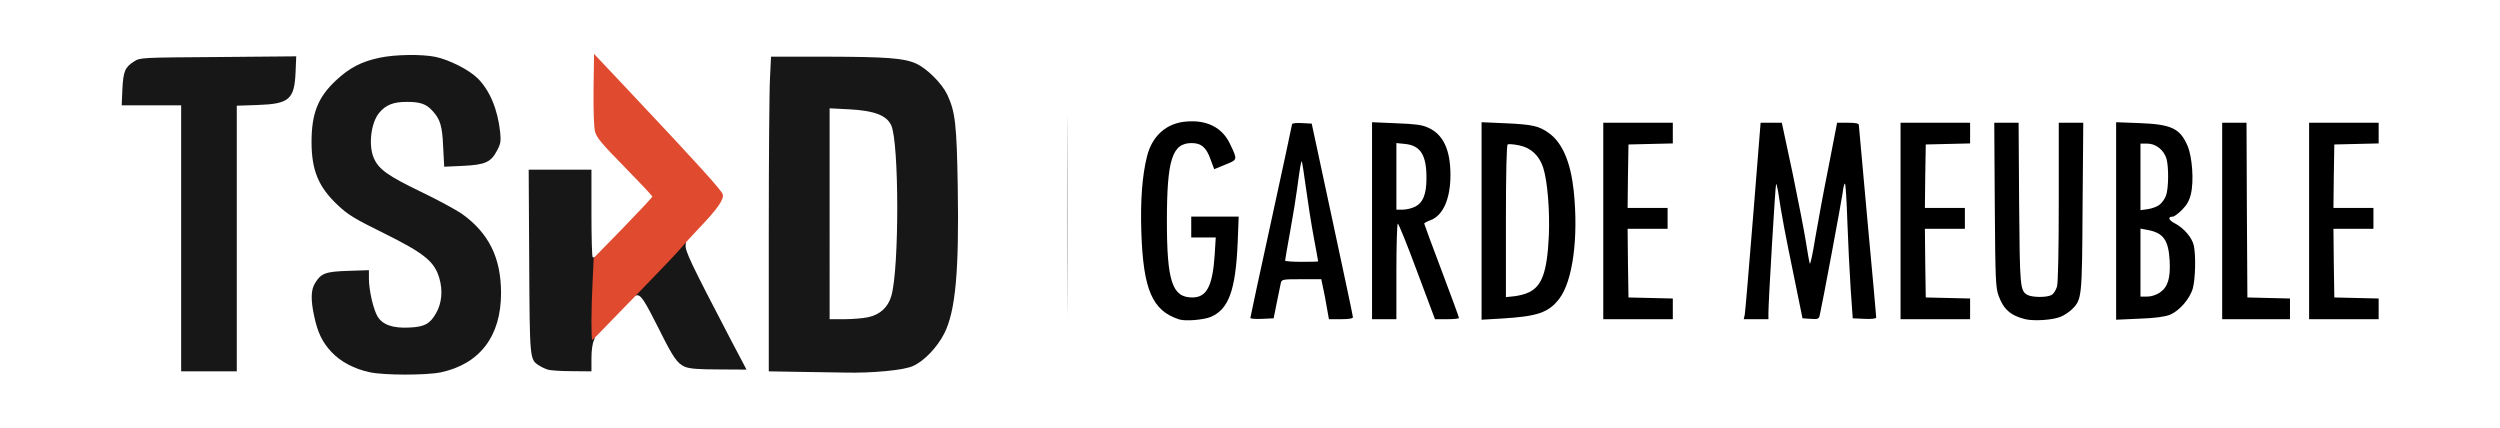
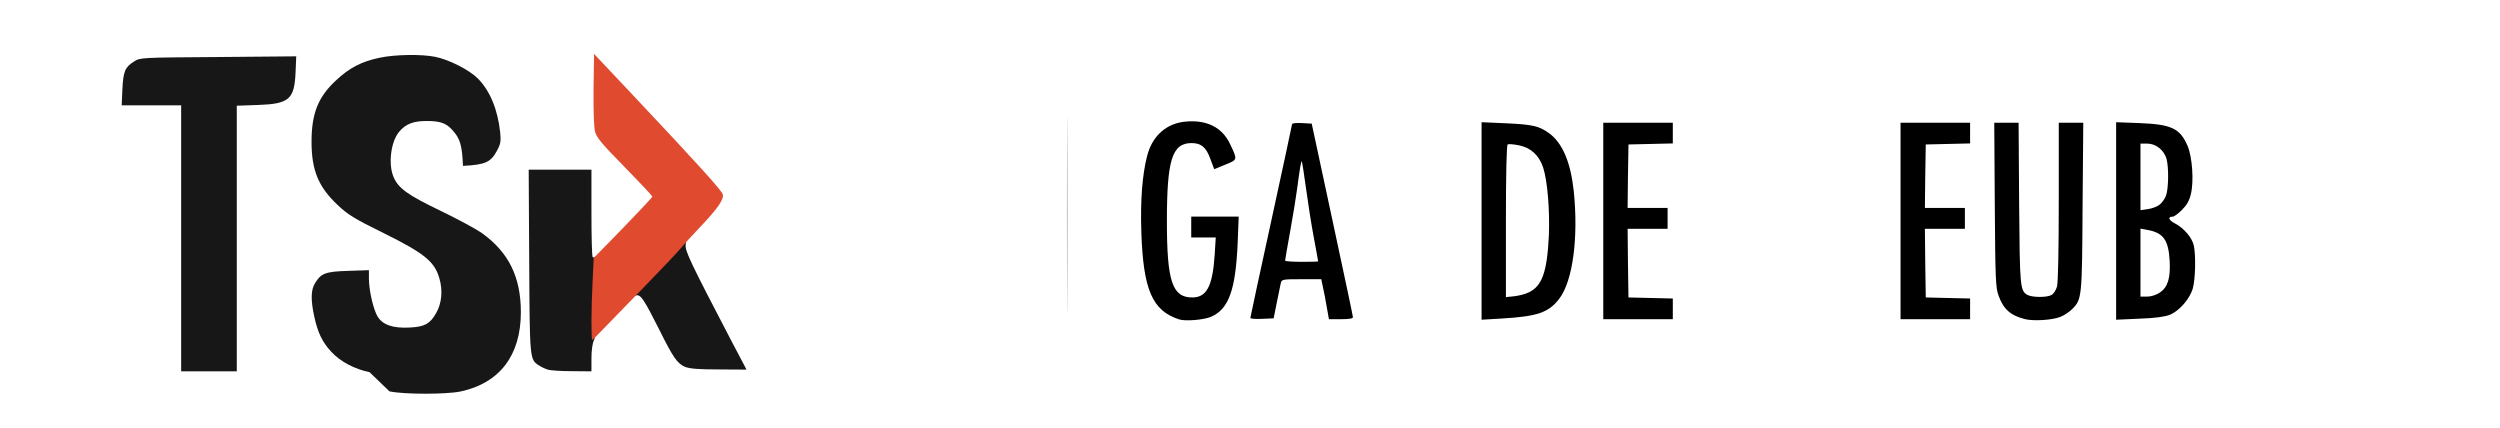
<svg xmlns="http://www.w3.org/2000/svg" viewBox="0 0 1438 246">
  <g stroke="none" stroke-width="1" fill="none" fill-rule="evenodd">
    <g transform="translate(70 31)">
      <g transform="translate(586.3 38.7)" fill="#000">
        <g>
          <path d="M21.9 114C6.5 109 1.3 97 .2 63.9-.4 45.8.7 31 3.5 20.1 6.5 8.3 14.7 1.1 26.1.2 38-.8 46.8 3.7 51.2 13.1c4.4 9.2 4.5 9-2.7 11.9l-6.4 2.6-2.2-5.9c-2.4-6.7-5.3-9.1-10.8-9.1-11.2 0-14.2 9.6-14.2 45 0 34.6 3.1 43.8 14.6 43.8 8.3 0 11.7-6.5 12.9-24.7l.6-9.8H28.9v-12H56.2l-.6 15.3c-1.2 27.2-5.2 38-15.5 42.4-4.1 1.7-14.8 2.6-18.2 1.4z" />
          <path d="M508.6 113.9c-8.4-2.1-12.5-5.7-15.3-13.5-1.7-4.5-1.9-9.5-2.2-52.2L490.8.9h14l.3 46.3c.4 48.5.5 50.4 4.9 52.8 2.8 1.4 11 1.5 13.7 0 1.2-.6 2.6-2.8 3.2-4.9.6-2.3 1-20.8 1-48.9V.9H542l-.4 48.3c-.3 52.4-.4 53.3-6 58.9-1.6 1.6-4.6 3.6-6.6 4.4-4.5 1.9-15.4 2.6-20.4 1.4z" />
          <path d="M62.9 113.2c0-.4 5.4-25.5 12-55.7 6.6-30.3 12-55.4 12-55.8 0-.5 2.6-.8 5.7-.6l5.6.3 11.8 55c6.5 30.3 11.9 55.6 11.9 56.3 0 .8-2 1.2-6.9 1.2h-6.9l-1.2-6.7c-.6-3.8-1.6-8.9-2.2-11.5l-1-4.8H92.3c-11 0-11.4.1-11.9 2.3-.3 1.2-1.3 6.3-2.3 11.2l-1.8 9-6.7.3c-3.7.2-6.7-.1-6.7-.5zm39-32.5c0-.2-1.1-6.4-2.5-13.8S96 46.7 94.9 38.5s-2.2-15.1-2.4-15.3c-.4-.5-1 3-2.7 15.7-.6 4.7-2.4 15.7-4 24.5s-2.9 16.3-2.9 16.8c0 .4 4.3.7 9.5.7s9.5-.1 9.5-.2z" fill-rule="nonzero" />
-           <path d="M132.9 57.3V.6l13.9.6c10.8.4 14.9.9 18.3 2.5C173.8 7.5 178 16.4 178 31c0 13.7-4.3 23.4-11.6 26-1.9.7-3.5 1.6-3.5 1.9 0 .3 4.5 12.5 10 27 5.5 14.6 10 26.8 10 27.3 0 .4-3.1.7-6.9.7h-6.9l-10.3-27.5c-5.6-15.1-10.6-27.5-11.1-27.5-.4 0-.8 12.4-.8 27.5v27.5h-14V57.3zm24.5-8c4.7-2.2 6.8-7.1 6.8-16.3.1-13.5-3.4-19-12.3-19.9l-5-.5v38.3h3.6c2 0 5.1-.7 6.9-1.6z" fill-rule="nonzero" />
          <path d="M195.9 57.4V.6l13.8.6c15.7.7 19.3 1.6 25 5.7 7.7 5.6 12.4 16.6 14.2 33.1 2.8 26.9-.5 51.9-8.3 62.1-6.1 8-12.6 10.2-32.9 11.4l-11.8.7V57.4zM223 98.5c7.7-3.6 10.6-11.8 11.6-32.6.6-14.8-.8-31.6-3.3-39.3-2.3-6.9-7-11.3-13.8-12.7-3.1-.6-6-.9-6.6-.5-.6.4-1 15.8-1 44.2v43.6l4.8-.5c2.6-.3 6.3-1.2 8.3-2.2z" fill-rule="nonzero" />
          <path d="M265.9 57.4L265.9 0.9 285.9 0.9 305.9 0.9 305.9 6.9 305.9 12.8 293.2 13.1 280.4 13.4 280.1 31.7 279.9 49.9 291.4 49.9 302.9 49.9 302.9 55.9 302.9 61.9 291.4 61.9 279.9 61.9 280.1 81.7 280.4 101.4 293.2 101.7 305.9 102 305.9 107.9 305.9 113.9 285.9 113.9 265.9 113.9z" />
-           <path d="M347.3 111.2c.3-1.6 2.4-27 4.8-56.5L356.4.9h12.2l6.2 29c3.3 16 6.8 33.9 7.7 39.8.9 5.9 1.9 11.4 2.2 12.2.3.8 1.7-5.7 3.1-14.5 1.5-8.8 4.9-27.4 7.7-41.2L400.4.9h6.3c4.3 0 6.2.4 6.2 1.3 0 .6 2.3 25.6 5 55.4 2.8 29.9 5 54.7 5 55.3 0 .7-2.5 1-6.7.8l-6.8-.3-1.2-17c-.6-9.3-1.5-26.8-1.9-38.7-.4-12-1-21.8-1.4-21.8-.4 0-1 2.4-1.3 5.3-.6 4.5-11.7 64.1-13.2 70.5-.5 2.1-1.1 2.3-5.2 2l-4.7-.3-5.2-25.5c-4.7-22.8-6.8-33.6-8.9-47.8-.4-2.4-.9-4.2-1.1-3.9-.4.4-4.4 67.4-4.4 74v3.7h-14.2l.6-2.7z" />
          <path d="M436.9 57.4L436.9 0.9 456.9 0.9 476.9 0.9 476.9 6.9 476.9 12.8 464.2 13.1 451.4 13.4 451.1 31.7 450.9 49.9 462.4 49.9 473.9 49.9 473.9 55.9 473.9 61.9 462.4 61.9 450.9 61.9 451.1 81.7 451.4 101.4 464.2 101.7 476.9 102 476.9 107.9 476.9 113.9 456.9 113.9 436.9 113.9z" />
          <path d="M560.9 57.4V.6l13.3.5c18.5.7 23.4 3 27.8 13.1 2.7 6.5 3.7 20.2 1.9 27.7-.9 3.8-2.3 6.3-5.1 9.1-2.2 2.2-4.5 3.9-5.3 3.9-3.1 0-2.5 2 1.2 3.9 5.2 2.7 9.9 8.2 10.9 12.8 1.2 5.8.9 19.2-.6 24.6-1.7 6-7.8 13-13.3 15.2-2.9 1.1-8.5 1.9-17.5 2.2l-13.3.6V57.4zM586 98.6c4.6-3.1 6.2-8.1 5.7-18.2-.7-12.2-3.6-16.2-13-17.9l-3.8-.7v39.1h3.9c2.3 0 5.1-.9 7.2-2.3zm-.2-50.5c1.4-1 3.1-3.4 3.8-5.3 1.5-4.2 1.6-16.2.3-21.1-1.5-5.1-6.1-8.8-11.1-8.8h-3.9v38.3l4.2-.6c2.3-.3 5.3-1.4 6.7-2.5z" fill-rule="nonzero" />
-           <path d="M621.9 57.4L621.9 0.9 628.9 0.9 635.9 0.9 636.1 51.1 636.4 101.4 648.7 101.7 660.9 102 660.9 107.9 660.9 113.9 641.4 113.9 621.9 113.9z" />
-           <path d="M671.9 57.4L671.9 0.9 691.9 0.9 711.9 0.9 711.9 6.9 711.9 12.8 699.2 13.1 686.4 13.4 686.1 31.7 685.9 49.9 697.4 49.9 708.9 49.9 708.9 55.9 708.9 61.9 697.4 61.9 685.9 61.9 686.1 81.7 686.4 101.4 699.2 101.7 711.9 102 711.9 107.9 711.9 113.9 691.9 113.9 671.9 113.9z" />
        </g>
      </g>
      <g transform="translate(0 .6)" fill="#181717">
        <g>
-           <path d="M142.6 182.5c-8.9-1.9-16.8-6.1-22-11.7-5.3-5.7-7.9-11.2-9.9-20.6-2-9.3-1.9-15.1.5-18.9 3.4-5.7 6-6.7 19.1-7.1l11.9-.4v4.8c0 6.9 2.6 17.9 5 21.9 3 4.8 8.8 6.8 18.4 6.3 8.6-.4 11.8-2.1 15.3-8.4 3.2-5.6 3.9-12.9 1.8-20-2.8-9.6-8.6-14.3-32-25.9-16.9-8.3-20.7-10.7-26.4-16.1-11.1-10.4-15.1-20-15.1-36.4 0-16.3 3.7-25.7 14-35.3 7.8-7.3 14.7-10.9 25.2-13.1 8.9-1.9 24.3-2.1 32-.5 7.9 1.6 19.5 7.5 24.4 12.4 7 7 11.5 17.9 12.9 31 .5 5.1.3 6.6-1.8 10.5-3.5 6.7-6.8 8.2-19.6 8.8l-10.8.5-.6-11.5c-.5-12-1.7-15.8-6.1-20.6-3.6-4-7-5.2-14.8-5.2-7.7 0-12.1 1.7-15.9 6.3-4.8 5.8-6.3 18.9-3 26.2 2.8 6.3 8.1 10.1 26.8 19.1 9.6 4.6 20.3 10.4 23.8 12.8 15.5 11.1 22.5 25.3 22.5 45.6 0 24.8-12.2 40.8-34.8 45.6-8.5 1.7-32.5 1.7-40.8-.1z" />
-           <path d="M390 182.3l-17.8-.3v-78.4c0-43 .3-83.8.7-90.4l.6-12.2h32.1c34.3.1 44.1.8 51.2 3.9 6.3 2.8 14.9 11.4 18 17.8 4.7 10 5.5 17.1 6.1 53.5.8 48.5-1.3 71.1-7.7 83.9-4.2 8.3-11.8 16.1-18.2 18.9-5.6 2.4-23.5 4.1-39.3 3.7-4.4-.1-16-.3-25.7-.4zm39.2-31.4c7-1.5 11.6-5.7 13.5-12.3 4.6-15.7 4.5-88.5-.1-98.2-2.7-5.7-9.7-8.3-23.7-9.1l-11.7-.6V152h8.5c4.6 0 10.7-.5 13.5-1.1z" fill-rule="nonzero" />
+           <path d="M142.6 182.5c-8.9-1.9-16.8-6.1-22-11.7-5.3-5.7-7.9-11.2-9.9-20.6-2-9.3-1.9-15.1.5-18.9 3.4-5.7 6-6.7 19.1-7.1l11.9-.4v4.8c0 6.9 2.6 17.9 5 21.9 3 4.8 8.8 6.8 18.4 6.3 8.6-.4 11.8-2.1 15.3-8.4 3.2-5.6 3.9-12.9 1.8-20-2.8-9.6-8.6-14.3-32-25.9-16.9-8.3-20.7-10.7-26.4-16.1-11.1-10.4-15.1-20-15.1-36.4 0-16.3 3.7-25.7 14-35.3 7.8-7.3 14.7-10.9 25.2-13.1 8.9-1.9 24.3-2.1 32-.5 7.9 1.6 19.5 7.5 24.4 12.4 7 7 11.5 17.9 12.9 31 .5 5.1.3 6.6-1.8 10.5-3.5 6.7-6.8 8.2-19.6 8.8c-.5-12-1.7-15.8-6.1-20.6-3.6-4-7-5.2-14.8-5.2-7.7 0-12.1 1.7-15.9 6.3-4.8 5.8-6.3 18.9-3 26.2 2.8 6.3 8.1 10.1 26.8 19.1 9.6 4.6 20.3 10.4 23.8 12.8 15.5 11.1 22.5 25.3 22.5 45.6 0 24.8-12.2 40.8-34.8 45.6-8.5 1.7-32.5 1.7-40.8-.1z" />
          <path d="M34.2 105.5V29H0l.4-9.2C.9 9.4 1.9 7 7.2 3.7c3.4-2.2 4.2-2.2 48.4-2.5l44.8-.4-.4 9.4c-.7 15.4-3.7 18-22 18.6l-11.8.4V182h-32v-76.5z" />
          <path d="M245.1 181c-1.4-.4-3.7-1.5-5.1-2.4-5.3-3.5-5.3-3-5.6-59.8l-.3-52.8h36.1v24.8c0 13.7.3 25.2.7 25.5.3.4 1.3.1 2.1-.5 1.2-1.1 1.3 1.8.7 22.2-.5 16.8-1.1 24.3-2.1 26.2-.8 1.6-1.4 5.8-1.4 10.3v7.5l-11.2-.1c-6.2 0-12.5-.4-13.9-.9z" />
          <path d="M324 179.4c-4.4-1.9-6.7-5.1-14.8-21.4-8.6-17.1-10.7-20.3-13.1-19.7-1.5.4-1.9 0-1.9-1.8 0-2.9 25.2-29.9 28.4-30.3 2-.3 2.2.1 1.8 3.1-.4 3.4 2.6 9.8 26.2 55l8.8 16.7-15.9-.1c-11.8 0-16.7-.4-19.5-1.5z" />
        </g>
      </g>
      <g transform="translate(270.2)" fill="#E04B30">
        <path d="M0 153.9c0-6 .3-16.6.7-23.7l.6-12.8 16.9-17.3c9.2-9.5 16.8-17.6 16.8-18 0-.5-7.2-8.1-15.9-17C6.2 52 2.9 48.1 2.1 44.8c-.7-2.5-1-11.9-.9-24.5L1.5 0l23 24.4c35.8 38 50.3 54 51 56.3.9 2.8-2.8 8.2-12.9 18.8-4.5 4.7-9.7 10.4-11.5 12.6-1.8 2.2-10.4 11.2-19 20.1-8.6 8.8-19.1 19.7-23.5 24.2-4.3 4.5-8 8.2-8.2 8.2-.2 0-.4-4.8-.4-10.7z" />
      </g>
      <g transform="translate(543.7 35.5)" fill="#979797">
        <path d="M0 57.1C0 6.2.1-14.6.2 10.9c.2 25.4.2 67 0 92.5C.1 128.8 0 108 0 57.1z" />
      </g>
    </g>
  </g>
</svg>